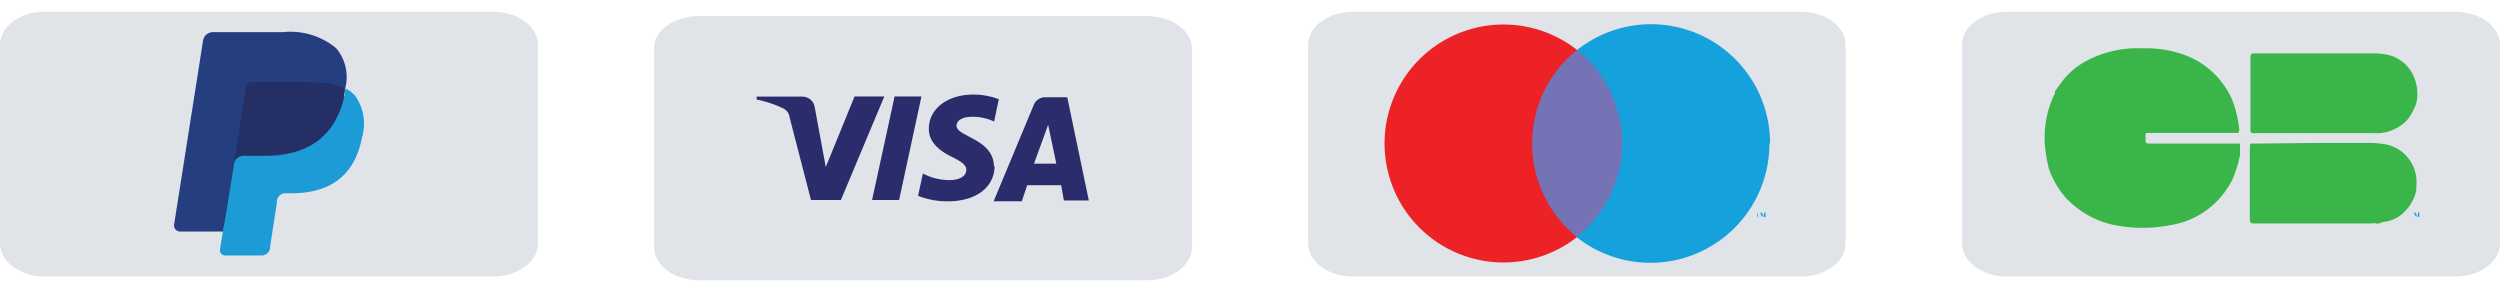
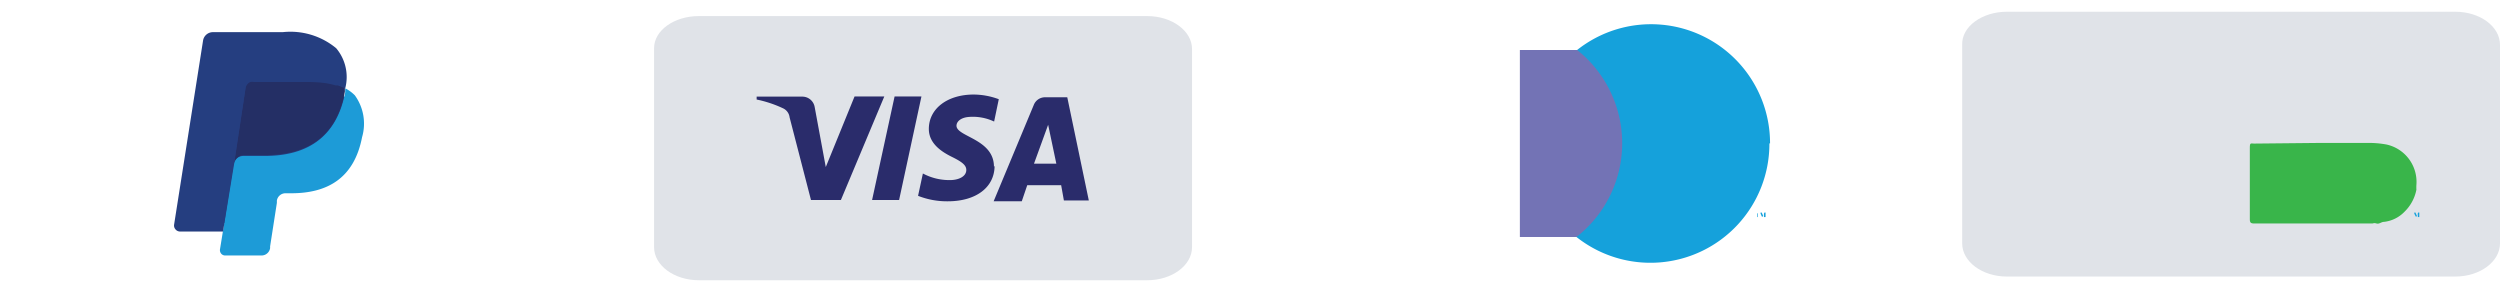
<svg xmlns="http://www.w3.org/2000/svg" viewBox="0 0 155.49 17.85">
  <defs>
    <style>.cls-1{fill:#e0e3e8;}.cls-2{fill:#2a2c6b;}.cls-3{opacity:0;}.cls-4{fill:#fff;}.cls-5{fill:#7373b5;}.cls-6{fill:#ec2227;}.cls-7{fill:#15a1db;}.cls-8{fill:#39b54a;}.cls-9{fill:#253e80;}.cls-10{fill:#1d9bd7;}.cls-11{fill:#242f65;}</style>
  </defs>
  <g id="Layer_2" data-name="Layer 2">
    <g id="Payment-Methods">
      <g id="visa-light-large">
        <path class="cls-1" d="M43.47,1H71.35c1.54,0,2.79.92,2.79,2.05V15.37c0,1.14-1.25,2.06-2.79,2.06H43.47c-1.54,0-2.79-.92-2.79-2.06V3C40.68,1.89,41.93,1,43.47,1Z" />
        <path class="cls-2" d="M57.31,6l-1.39,6.44H54.24L55.64,6Zm7,4.18.88-2.42.51,2.42Zm1.86,2.29h1.55L66.38,6.05H65a.75.75,0,0,0-.7.47l-2.5,6h1.75l.34-1H66Zm-4.35-2.1c0-1.73-2.33-1.86-2.33-2.55,0-.23.22-.48.7-.54a3.09,3.09,0,0,1,1.64.28l.29-1.39a4.54,4.54,0,0,0-1.56-.29c-1.64,0-2.79.88-2.79,2.14,0,.93.83,1.44,1.46,1.75s.87.52.87.8c0,.43-.52.63-1,.63a3.47,3.47,0,0,1-1.7-.41l-.3,1.39a4.89,4.89,0,0,0,1.85.34c1.75,0,2.9-.86,2.91-2.2M55,6l-2.7,6.44H50.44L49.11,7.3a.71.71,0,0,0-.4-.56,7.27,7.27,0,0,0-1.65-.55l0-.18h2.83a.78.78,0,0,1,.78.65l.69,3.73L53.15,6Z" />
      </g>
      <g id="maestro-light-large">
-         <path class="cls-1" d="M84.15.73H112c1.54,0,2.79.92,2.79,2.06V15.14c0,1.13-1.25,2.06-2.79,2.06H84.15c-1.54,0-2.79-.93-2.79-2.06V2.79C81.36,1.65,82.61.73,84.15.73Z" />
        <g class="cls-3">
          <rect class="cls-4" x="84.6" width="26.98" height="17.85" />
        </g>
        <rect class="cls-5" x="94.53" y="3.11" width="7.12" height="11.63" />
-         <path class="cls-6" d="M95.3,8.92a7.36,7.36,0,0,1,2.79-5.81,7.4,7.4,0,1,0,0,11.63A7.36,7.36,0,0,1,95.3,8.92Z" />
        <path class="cls-7" d="M109.34,13.5v-.23h.1v0h-.24v0h.1v.23Zm.47,0v-.28h-.07l-.08.2-.09-.2h-.07v.28h0v-.21l.08.18h.06l.07-.18v.21Z" />
        <path class="cls-7" d="M110.05,8.92a7.4,7.4,0,0,1-12,5.82A7.4,7.4,0,0,0,99.33,4.36a7,7,0,0,0-1.24-1.25,7.4,7.4,0,0,1,12,5.81Z" />
      </g>
      <g id="maestro-light-large-2" data-name="maestro-light-large">
        <path class="cls-1" d="M124.82.73h27.89c1.54,0,2.78.92,2.78,2.06V15.14c0,1.13-1.24,2.06-2.78,2.06H124.82c-1.54,0-2.78-.93-2.78-2.06V2.79C122,1.65,123.28.73,124.82.73Z" />
        <g class="cls-3">
          <rect class="cls-4" x="125.28" width="26.98" height="17.85" />
        </g>
        <path class="cls-7" d="M150,13.5v-.23h.1v0h-.24v0H150v.23Zm.47,0v-.28h-.07l-.08.2-.09-.2h-.07v.28h0v-.21l.09.18h.05l.08-.18v.21Z" />
-         <path class="cls-8" d="M150.27,6.47a3.5,3.5,0,0,1-.56,1,2.62,2.62,0,0,1-2.08.81H140.2c-.17,0-.23,0-.23-.22,0-.45,0-.9,0-1.34,0-1.05,0-2.1,0-3.15,0-.21.06-.25.25-.25.8,0,1.6,0,2.4,0,1.61,0,3.23,0,4.84,0a3.83,3.83,0,0,1,1.36.18,2.32,2.32,0,0,1,1.27,1.18A2.66,2.66,0,0,1,150.27,6.47Z" />
-         <path class="cls-8" d="M127.42,10.46c-.06-.3-.13-.59-.17-.89a6.21,6.21,0,0,1,.56-3.77.31.31,0,0,0,0-.12h0l.11-.16c.19-.24.36-.5.56-.73a4.73,4.73,0,0,1,1.28-1A6.81,6.81,0,0,1,133,3h.46a7.15,7.15,0,0,1,2.21.35,5.17,5.17,0,0,1,3,2.52l.08.14a7,7,0,0,1,.52,2c0,.2,0,.27-.23.26s-.59,0-.89,0H134.8c-.38,0-.77,0-1.16,0-.14,0-.22,0-.2.2a.5.5,0,0,1,0,.21c0,.21.05.25.25.25h5.63l0,.72a7.69,7.69,0,0,1-.45,1.46A5.19,5.19,0,0,1,135,14a8.9,8.9,0,0,1-3.13.06,5.66,5.66,0,0,1-3.48-1.87A5.54,5.54,0,0,1,127.42,10.46Z" />
        <path class="cls-8" d="M144.23,8.89h3.21a6,6,0,0,1,1,.1,2.38,2.38,0,0,1,1.85,2.52,2.8,2.8,0,0,0,0,.29,2.6,2.6,0,0,1-.74,1.37,2.09,2.09,0,0,1-1.28.63c-.16,0-.29.15-.46.1s-.19,0-.28,0h-7.32c-.23,0-.28-.06-.28-.28,0-1.11,0-2.23,0-3.34,0-.36,0-.71,0-1.07s.06-.28.28-.28Z" />
      </g>
      <g id="paypal-light-large">
-         <path class="cls-1" d="M2.79.73H30.67c1.54,0,2.79.92,2.79,2.06V15.14c0,1.13-1.25,2.06-2.79,2.06H2.79C1.25,17.2,0,16.27,0,15.14V2.79C0,1.65,1.25.73,2.79.73Z" />
        <path class="cls-9" d="M14.18,15.42l.24-1.53H11.31L13.1,2.55a.12.12,0,0,1,.05-.09.14.14,0,0,1,.09,0h4.33a3.87,3.87,0,0,1,3,.89A2,2,0,0,1,21,4.2a3.13,3.13,0,0,1,0,1.22v.35l.24.14a1.63,1.63,0,0,1,.49.37,1.71,1.71,0,0,1,.4.9,4.06,4.06,0,0,1-.05,1.3A4.91,4.91,0,0,1,21.54,10a3,3,0,0,1-.84.92,3.44,3.44,0,0,1-1.14.51,5.45,5.45,0,0,1-1.39.17h-.35a1,1,0,0,0-.65.24.92.92,0,0,0-.34.61v.14l-.43,2.71v.1a.06.06,0,0,1,0,.06H14.18Z" />
        <path class="cls-10" d="M21.47,5.49l0,.26c-.57,2.93-2.53,3.95-5,3.95H15.13a.62.62,0,0,0-.61.52l-.65,4.13-.19,1.17a.35.35,0,0,0,.08.26.32.32,0,0,0,.24.11h2.26a.54.54,0,0,0,.54-.46v-.11l.42-2.7v-.14a.54.54,0,0,1,.53-.46h.37c2.19,0,3.9-.89,4.4-3.49a3,3,0,0,0-.45-2.6,2.38,2.38,0,0,0-.6-.44Z" />
        <path class="cls-11" d="M20.87,5.26l-.26-.07-.3-.06a8.29,8.29,0,0,0-1.11-.08H15.8a.59.59,0,0,0-.23,0,.51.51,0,0,0-.3.41l-.7,4.58v.13a.62.62,0,0,1,.61-.52h1.27c2.5,0,4.46-1,5-3.95l0-.26a3.85,3.85,0,0,0-.47-.19Z" />
        <path class="cls-9" d="M15.27,5.51a.51.51,0,0,1,.3-.41.59.59,0,0,1,.23,0h3.4a8.29,8.29,0,0,1,1.11.08l.3.06.26.07.13,0a3.85,3.85,0,0,1,.47.19A2.78,2.78,0,0,0,20.91,3a4.46,4.46,0,0,0-3.33-1H13.24a.62.62,0,0,0-.61.52l-1.8,11.44a.36.36,0,0,0,.08.3.37.37,0,0,0,.29.14h2.67l.7-4.26Z" />
      </g>
    </g>
  </g>
</svg>